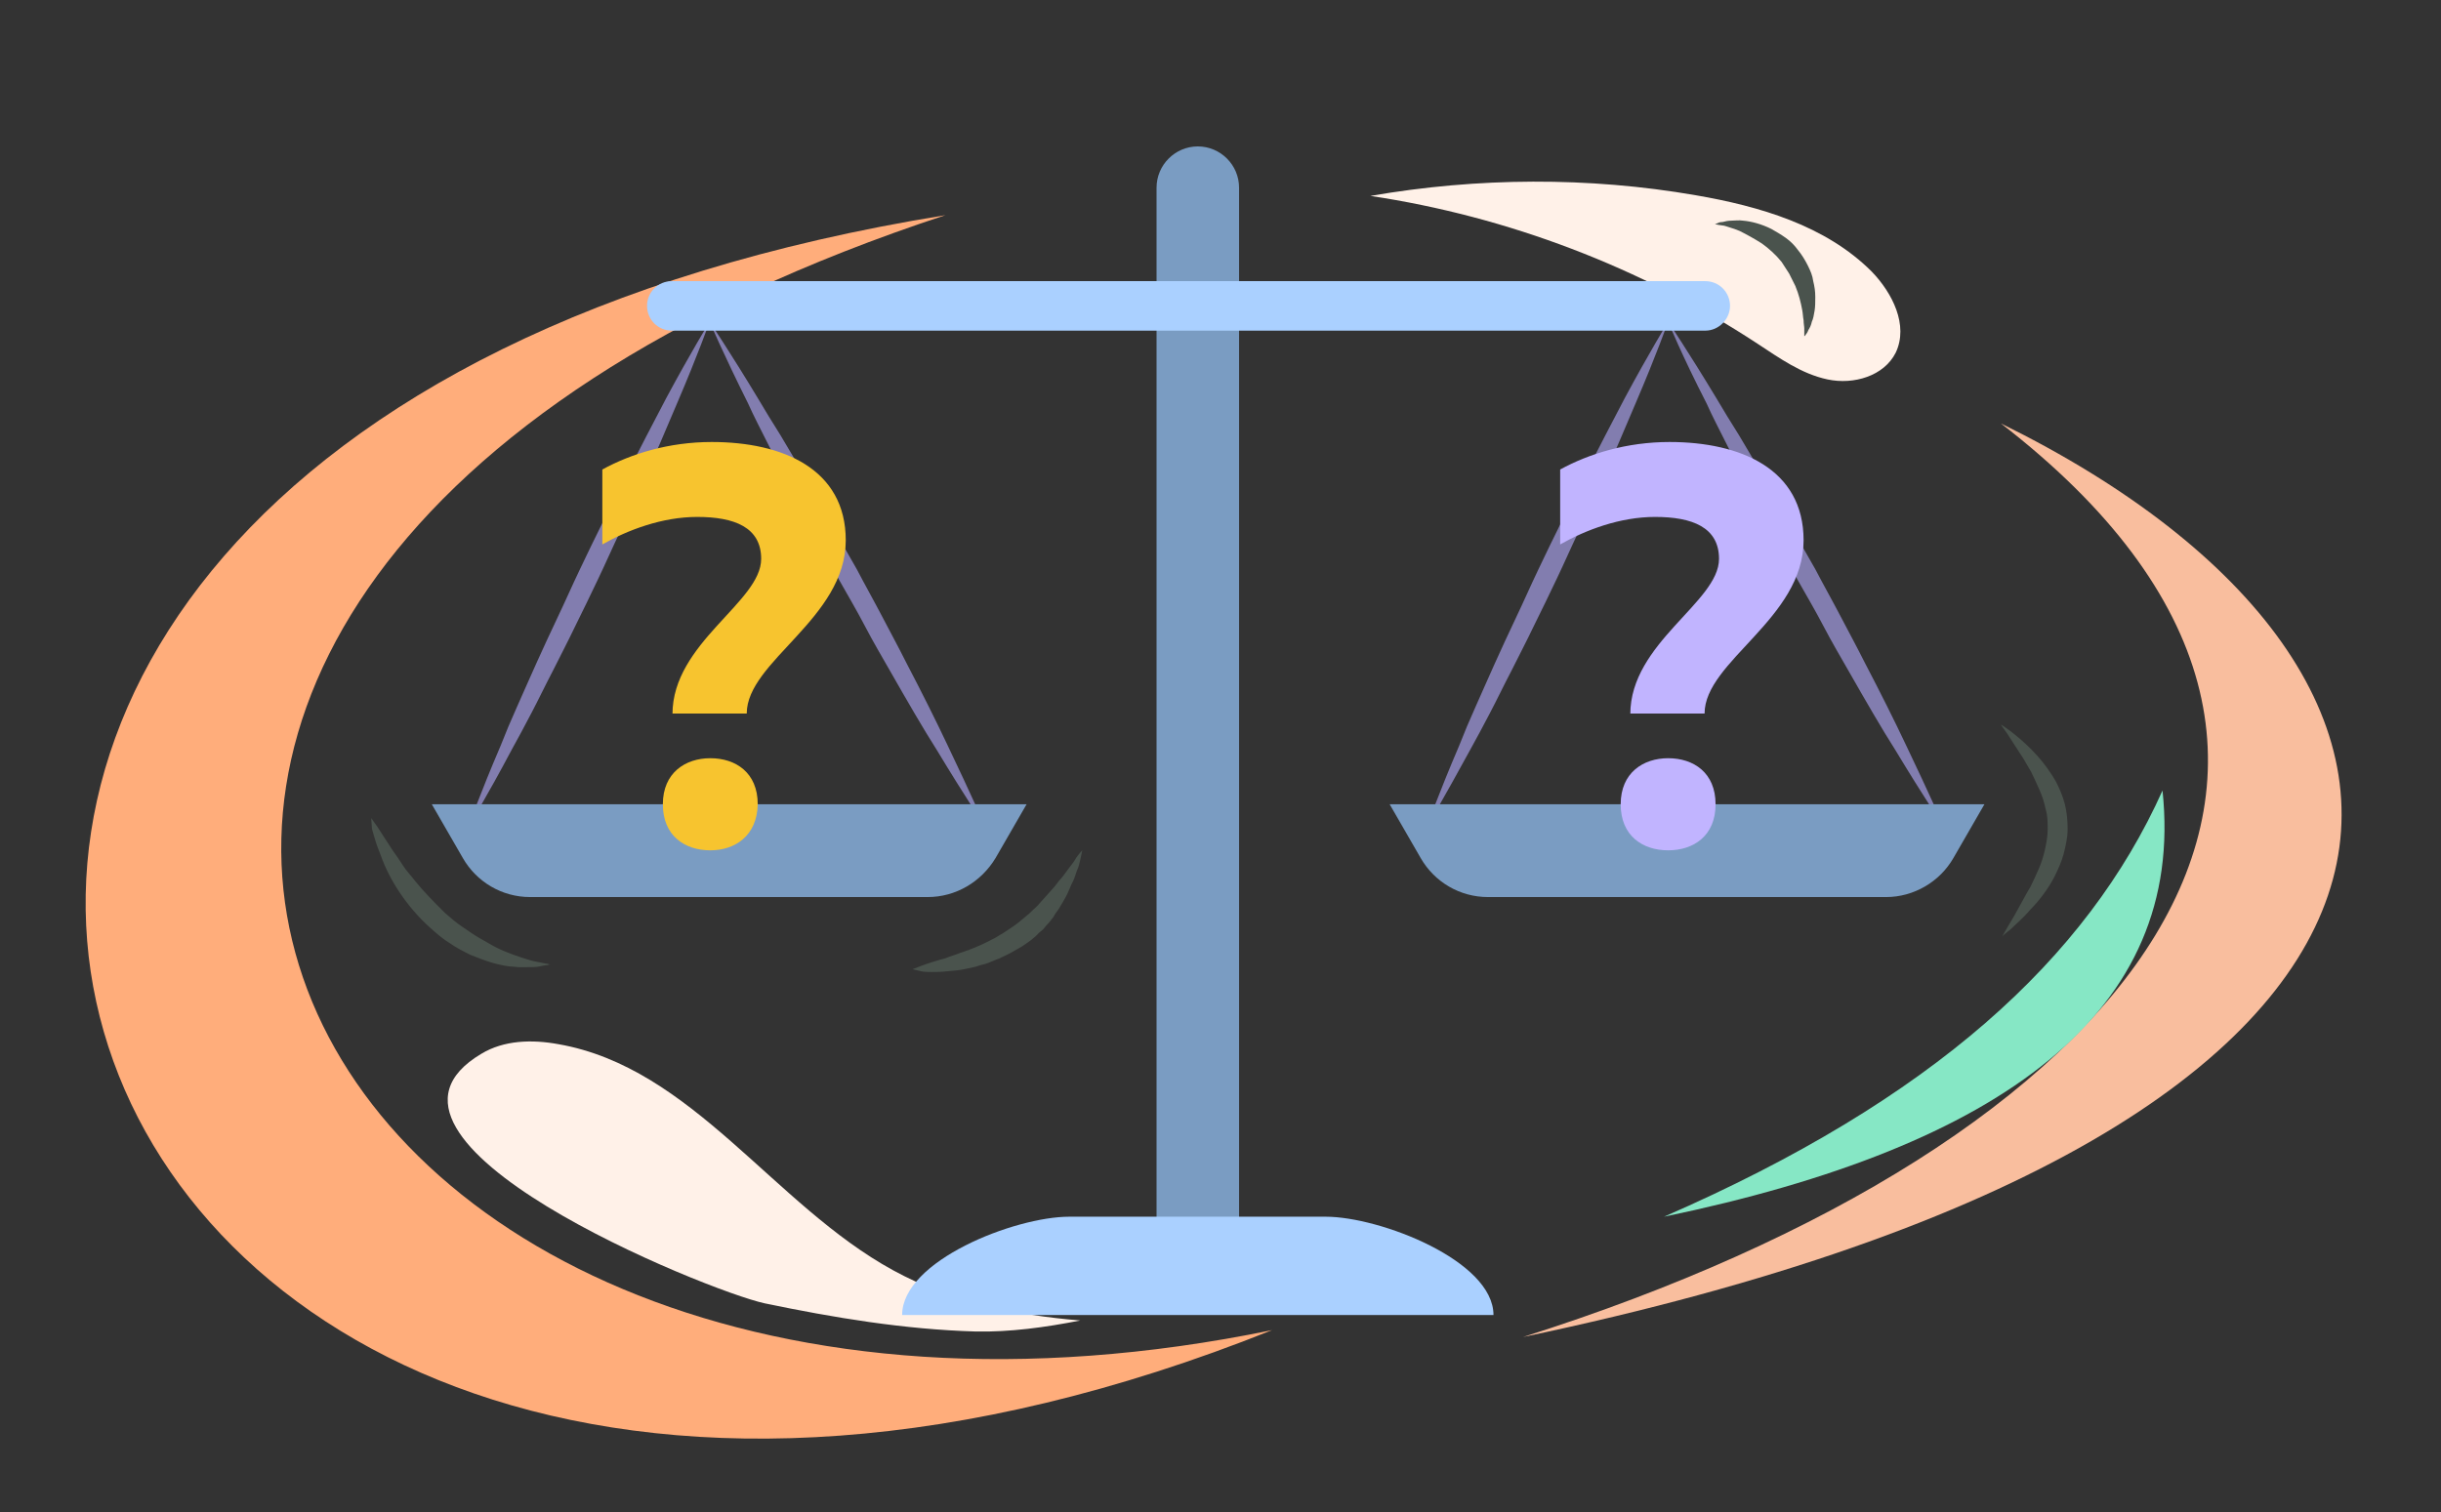
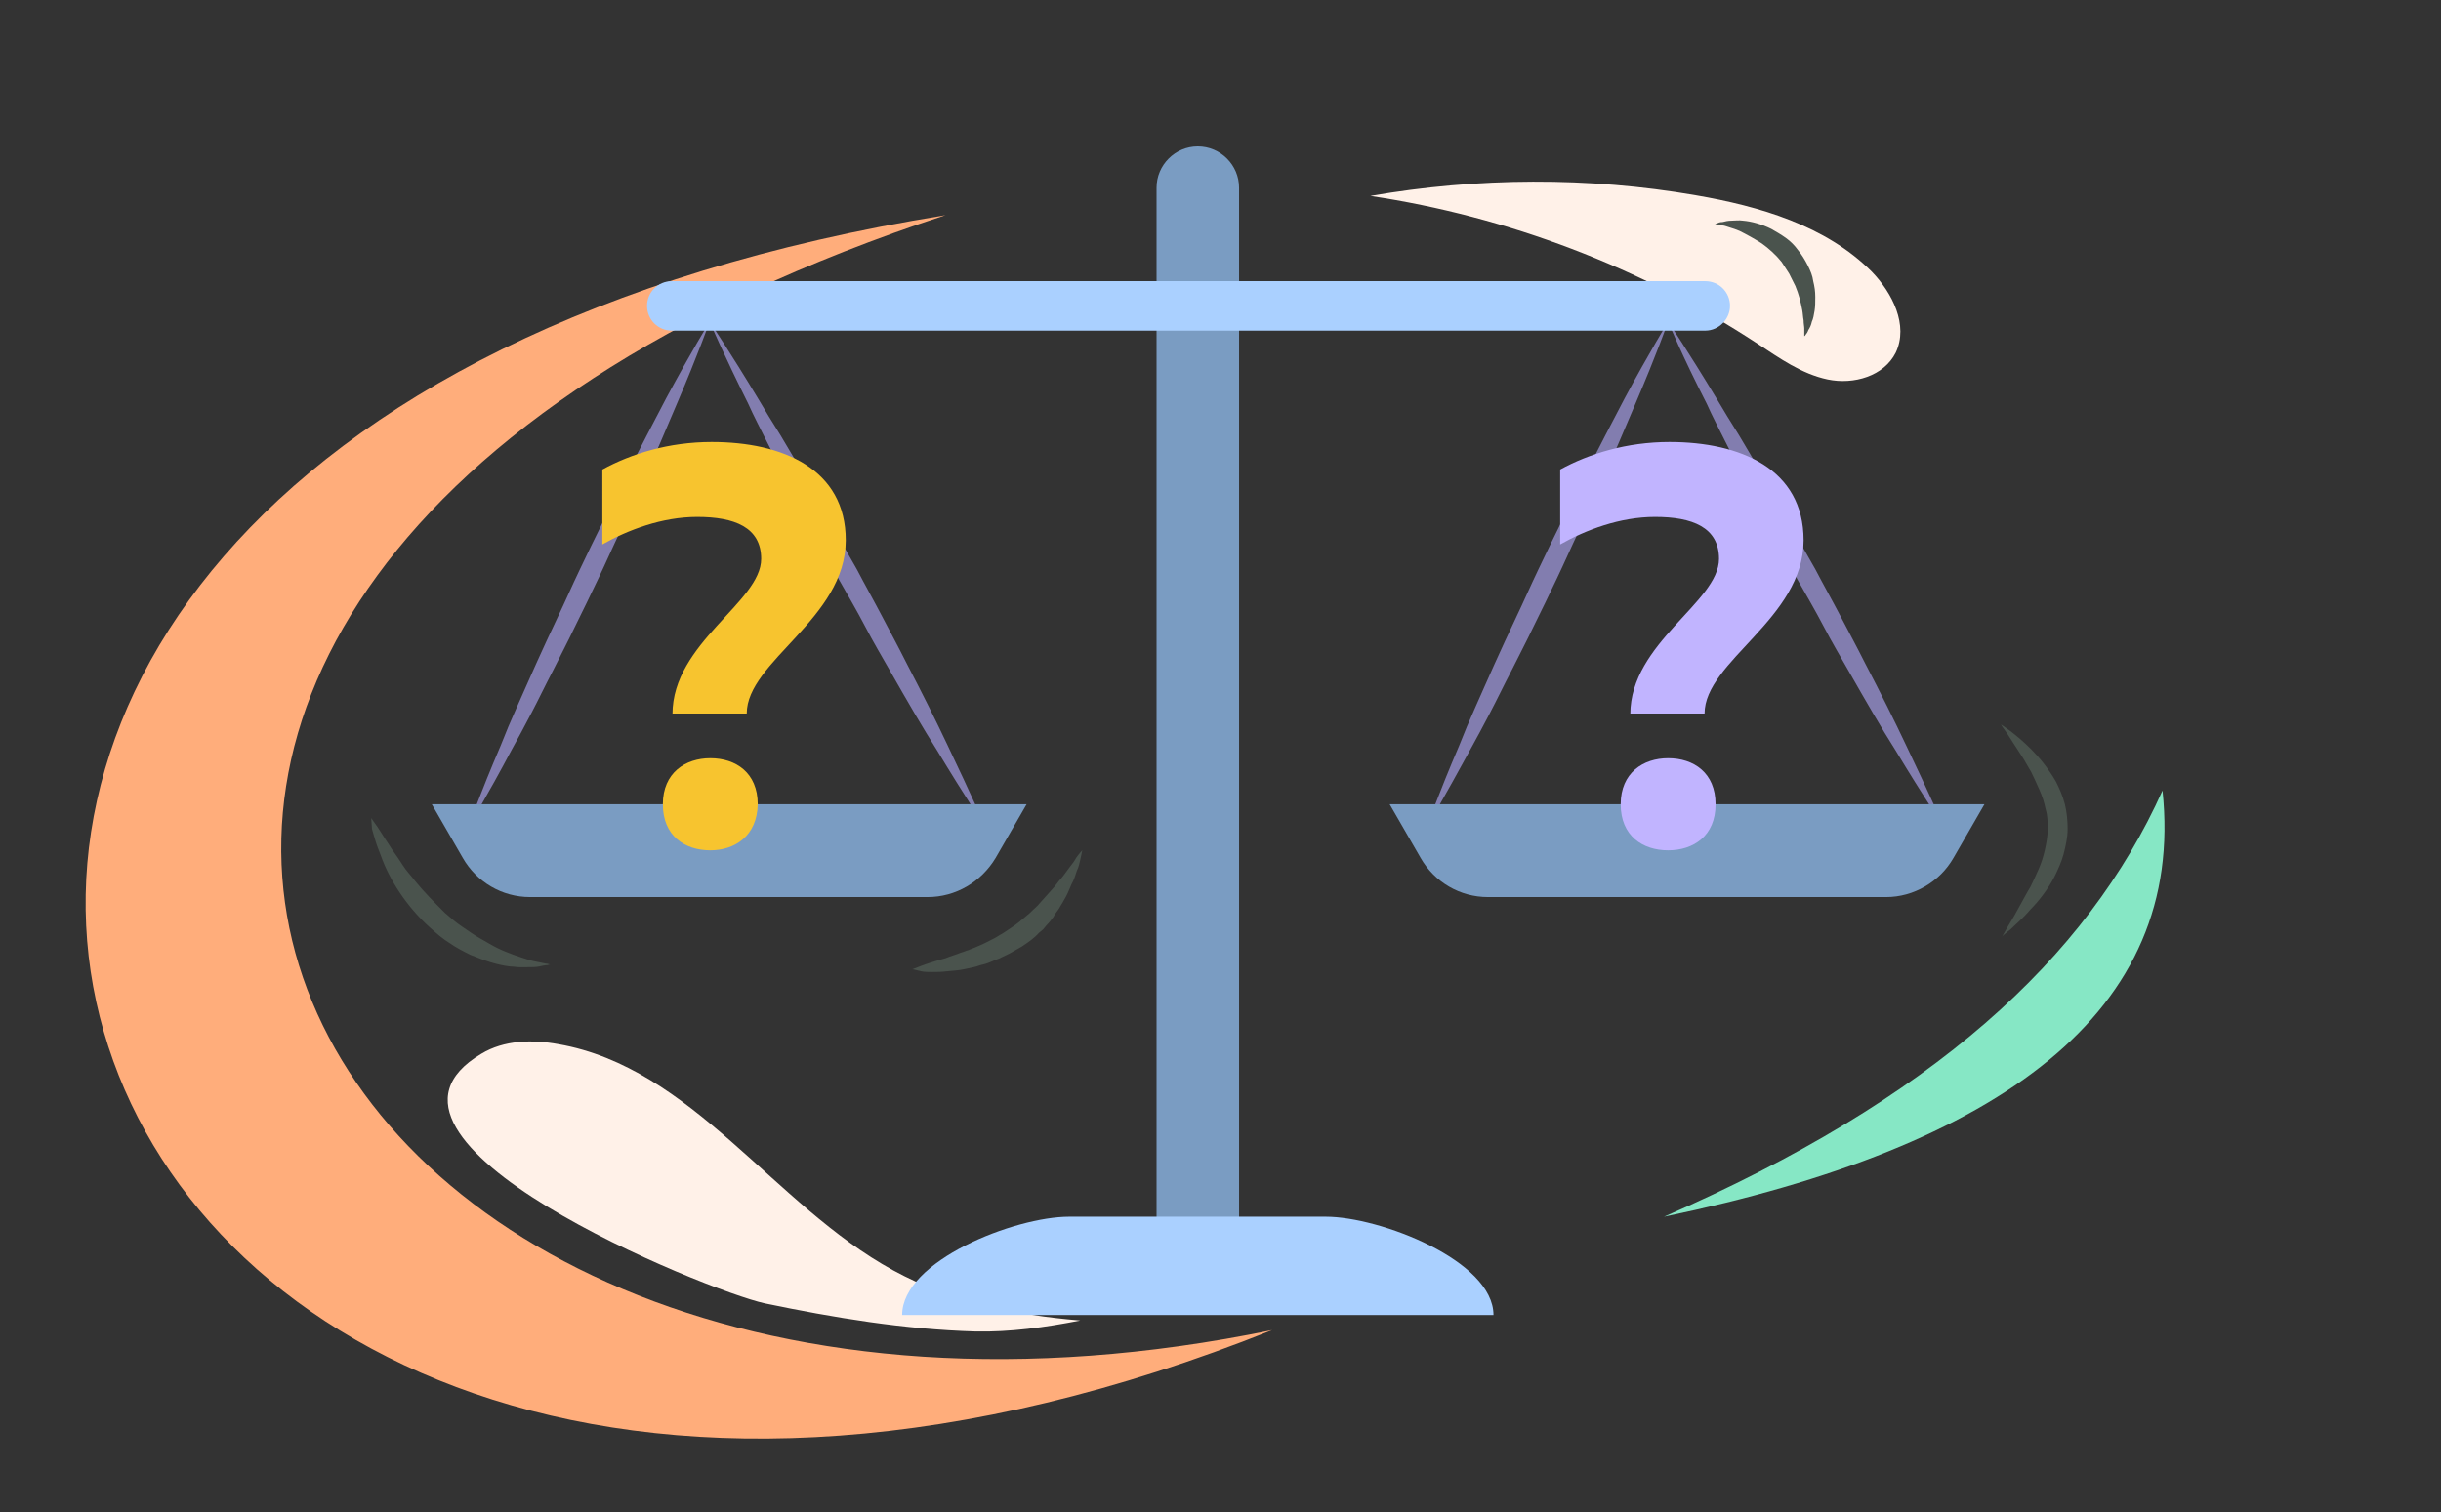
<svg xmlns="http://www.w3.org/2000/svg" version="1.2" baseProfile="tiny" viewBox="0 0 355 220" xml:space="preserve">
  <rect x="0" y="0" width="355" height="220" fill="#333333" stroke="none" />
  <switch>
    <g>
      <path fill="#FFAD7B" d="M185 193.5c-182.5 73-253-129-47.5-162.2C-27.3 85.5 39 223.5 185 193.5z" />
-       <path fill="#F9BE9E" d="M291 61.6C365 98 367 164 221.5 194.5 310 166.5 355 111 291 61.6z" />
      <path fill="#FFF1E8" d="M272.2 39.5c-6.7-6.7-16.3-9.5-25.6-11.1-15.6-2.7-31.7-2.6-47.3.1 20 3 39.4 10.4 56.3 21.5 3.2 2.1 6.4 4.4 10.2 5.2 3.8.8 8.2-.5 9.9-3.9 1.9-4-.5-8.7-3.5-11.8zM81.2 151.9c-3.8-.7-7.9-.6-11.2 1.4-21.2 12.6 32.9 34.5 41.2 36.3 10.1 2.1 20.3 3.8 30.7 4.1 5 .1 10.1-.6 15.2-1.6-9.5-.8-18.8-2.7-27.2-7.3-17.4-9.5-29.2-29.5-48.7-32.9z" />
      <path fill="#86E7C5" d="M314.5 115c3.4 32.2-23.4 51.8-72.5 62 39-17 61.5-37.5 72.5-62z" />
      <path fill="#827DAF" d="M68.1 120.3s1.7-4.8 4.7-11.8c.7-1.8 1.5-3.7 2.4-5.7.9-2 1.8-4.1 2.8-6.3 1-2.2 2-4.4 3.1-6.7s2.1-4.6 3.2-6.9c1.1-2.3 2.2-4.6 3.3-6.8 1.1-2.3 2.2-4.4 3.3-6.6 2.2-4.3 4.2-8.2 6-11.6 3.6-6.7 6.3-11.1 6.3-11.1s-1.7 4.8-4.7 11.8c-1.5 3.5-3.2 7.6-5.2 12-1 2.2-2 4.4-3.1 6.7s-2.1 4.6-3.2 6.9c-1.1 2.3-2.2 4.6-3.3 6.8-1.1 2.3-2.2 4.4-3.3 6.6-1.1 2.1-2.1 4.2-3.1 6.1-1 1.9-2 3.8-2.9 5.4-3.6 6.8-6.3 11.2-6.3 11.2z" />
      <path fill="#827DAF" d="M103.2 46.8s2.9 4.3 7 11.1c1 1.7 2.1 3.5 3.3 5.4 1.1 1.9 2.4 4 3.6 6.1 1.2 2.1 2.5 4.3 3.7 6.6 1.2 2.3 2.5 4.5 3.8 6.8 1.2 2.3 2.5 4.6 3.7 6.9 1.2 2.3 2.4 4.5 3.5 6.7 2.3 4.4 4.3 8.4 6 12 3.4 7.1 5.5 11.9 5.5 11.9s-2.9-4.3-7-11.1c-2.1-3.3-4.4-7.3-6.8-11.5-1.2-2.1-2.5-4.3-3.7-6.6-1.2-2.3-2.5-4.5-3.8-6.8-1.2-2.3-2.5-4.6-3.7-6.9-1.2-2.3-2.4-4.5-3.5-6.7s-2.2-4.3-3.2-6.3-2-3.9-2.8-5.7c-3.5-7-5.6-11.9-5.6-11.9z" />
      <path fill="#7A9CC2" d="M134.9 130.5H77.1c-4.1 0-7.8-2.2-9.8-5.7l-4.5-7.8h86.5l-4.5 7.8c-2.1 3.5-5.8 5.7-9.9 5.7z" />
      <path fill="#F7C42F" d="M97.8 103.9c0-10.4 12.9-16.3 12.9-22.6 0-4.6-3.9-6.1-9.3-6.1-5.1 0-10.1 1.9-13.8 4V68.3c4.2-2.3 9.7-4 15.9-4 10.3 0 19.5 3.9 19.5 14.3 0 11.4-14.4 17.6-14.4 25.2H97.8zm5.5 19.8c-3.7 0-6.9-2.1-6.9-6.7s3.3-6.7 6.9-6.7c3.7 0 6.9 2.1 6.9 6.7-.1 4.6-3.3 6.7-6.9 6.7z" />
      <path fill="#827DAF" d="M207.5 120.3s1.7-4.8 4.7-11.8c.7-1.8 1.5-3.7 2.4-5.7.9-2 1.8-4.1 2.8-6.3 1-2.2 2-4.4 3.1-6.7s2.1-4.6 3.2-6.9c1.1-2.3 2.2-4.6 3.3-6.8 1.1-2.3 2.2-4.4 3.3-6.6 2.2-4.3 4.2-8.2 6-11.6 3.6-6.7 6.3-11.1 6.3-11.1s-1.7 4.8-4.7 11.8c-1.5 3.5-3.2 7.6-5.2 12-1 2.2-2 4.4-3.1 6.7s-2.1 4.6-3.2 6.9c-1.1 2.3-2.2 4.6-3.3 6.8-1.1 2.3-2.2 4.4-3.3 6.6-1.1 2.1-2.1 4.2-3.1 6.1-1 1.9-2 3.8-2.9 5.4-3.7 6.8-6.3 11.2-6.3 11.2z" />
      <path fill="#827DAF" d="M242.6 46.8s2.9 4.3 7 11.1c1 1.7 2.1 3.5 3.3 5.4 1.1 1.9 2.4 4 3.6 6.1 1.2 2.1 2.5 4.3 3.7 6.6 1.2 2.3 2.5 4.5 3.8 6.8 1.2 2.3 2.5 4.6 3.7 6.9 1.2 2.3 2.4 4.5 3.5 6.7 2.3 4.4 4.3 8.4 6 12 3.4 7.1 5.5 11.9 5.5 11.9s-2.9-4.3-7-11.1c-2.1-3.3-4.4-7.3-6.8-11.5-1.2-2.1-2.5-4.3-3.7-6.6-1.2-2.3-2.5-4.5-3.8-6.8-1.2-2.3-2.5-4.6-3.7-6.9-1.2-2.3-2.4-4.5-3.5-6.7s-2.2-4.3-3.2-6.3-2-3.9-2.8-5.7c-3.6-7-5.6-11.9-5.6-11.9z" />
      <path fill="#7A9CC2" d="M274.3 130.5h-57.9c-4.1 0-7.8-2.2-9.8-5.7l-4.5-7.8h86.5l-4.5 7.8c-2 3.5-5.8 5.7-9.8 5.7z" />
      <path fill="#C1B4FF" d="M237.1 103.9c0-10.4 12.9-16.3 12.9-22.6 0-4.6-3.9-6.1-9.3-6.1-5.1 0-10.1 1.9-13.8 4V68.3c4.2-2.3 9.7-4 15.9-4 10.3 0 19.5 3.9 19.5 14.3 0 11.4-14.4 17.6-14.4 25.2h-10.8zm5.5 19.8c-3.7 0-6.9-2.1-6.9-6.7s3.3-6.7 6.9-6.7c3.7 0 6.9 2.1 6.9 6.7s-3.2 6.7-6.9 6.7z" />
      <path fill="#7A9CC2" d="M180.2 180h-12V27.3c0-3.3 2.7-6 6-6s6 2.7 6 6V180z" />
      <path fill="#AAD0FF" d="M217.2 191.3h-86c0-7.9 16.4-14.3 24.3-14.3h37.3c7.9 0 24.4 6.4 24.4 14.3zM248 48.1H97.7c-2 0-3.6-1.6-3.6-3.6s1.6-3.6 3.6-3.6H248c2 0 3.6 1.6 3.6 3.6 0 1.9-1.6 3.6-3.6 3.6z" />
      <path fill="#4A534D" d="M54 119s.3.5.9 1.3c.5.8 1.3 2 2.2 3.4.5.7 1 1.4 1.5 2.2.5.8 1.2 1.5 1.8 2.3 1.3 1.6 2.8 3.1 4.3 4.6.8.7 1.6 1.4 2.5 2 .9.6 1.7 1.2 2.6 1.7.9.5 1.7 1 2.5 1.4.8.4 1.6.7 2.4 1 .8.3 1.5.5 2.1.7.6.2 1.2.3 1.7.4.5.1.9.2 1.1.2.3.1.4.1.4.1s-.1 0-.4.1c-.3 0-.7.1-1.2.2s-1.1.1-1.8.1h-1.1c-.4 0-.8-.1-1.3-.1-.9-.1-1.8-.3-2.8-.6-1-.3-2-.7-3-1.1-1-.5-2-1-3-1.7-1-.6-1.9-1.4-2.8-2.2-1.8-1.6-3.3-3.4-4.5-5.2-1.2-1.8-2.1-3.6-2.7-5.3-.3-.8-.6-1.5-.8-2.2-.2-.7-.4-1.3-.5-1.7-.1-1.1-.1-1.6-.1-1.6zM291 105.4s.5.3 1.3.9c.8.6 1.9 1.5 3.1 2.7 1.2 1.2 2.5 2.8 3.6 4.7.5 1 1 2.1 1.3 3.3.3 1.2.4 2.5.4 3.6 0 1.3-.3 2.5-.6 3.7-.3 1.1-.8 2.2-1.3 3.2s-1.1 1.9-1.7 2.7c-.6.8-1.2 1.5-1.8 2.1-1.1 1.3-2.2 2.2-2.9 2.9-.8.6-1.2 1-1.2 1s.3-.5.8-1.4c.5-.8 1.2-2 2-3.5.4-.7.8-1.5 1.3-2.3.4-.8.8-1.7 1.2-2.6.4-.9.7-1.9.9-2.8.2-.9.4-2 .4-2.9 0-1.1 0-2-.3-3-.2-1-.5-1.9-.9-2.8-.4-.9-.8-1.8-1.2-2.6-.5-.8-.9-1.6-1.3-2.2-.9-1.4-1.7-2.6-2.2-3.4-.6-.8-.9-1.3-.9-1.3zM249.4 32.6s.1 0 .3-.1c.2-.1.4-.2.8-.2.4-.1.8-.2 1.3-.2s1.1-.1 1.7 0c1.2.1 2.7.5 4.1 1.2.7.4 1.4.8 2.1 1.3.7.5 1.3 1.1 1.8 1.8.5.6 1 1.4 1.4 2.2.4.8.7 1.5.8 2.3.2.8.3 1.5.3 2.3 0 .7 0 1.4-.1 2-.1.6-.2 1.2-.4 1.6-.1.5-.3.9-.5 1.2-.1.3-.3.6-.4.7-.1.2-.2.2-.2.2v-1.1c0-.3-.1-.7-.1-1.2-.1-.5-.1-1-.2-1.5-.2-1.1-.5-2.3-1-3.5l-.9-1.8c-.4-.6-.7-1.1-1.1-1.7-.8-1-1.9-2-2.9-2.7-1.1-.7-2.2-1.3-3.2-1.8-.5-.2-1-.4-1.4-.5-.4-.1-.8-.3-1.1-.3-.8-.1-1.1-.2-1.1-.2zM132.7 141s.5-.2 1.3-.5 2-.7 3.5-1.1c.7-.3 1.5-.5 2.2-.8.4-.1.8-.3 1.2-.4.4-.2.8-.3 1.2-.5.8-.3 1.7-.8 2.5-1.2.4-.2.8-.5 1.2-.7l1.2-.8c.8-.5 1.5-1.1 2.2-1.7.4-.3.7-.6 1-.9.3-.3.7-.6 1-1 .6-.7 1.2-1.3 1.7-1.9.6-.6 1-1.3 1.5-1.8.5-.6.8-1.1 1.2-1.6.4-.5.7-.9.9-1.3.5-.7.9-1.1.9-1.1s-.1.5-.3 1.4c-.1.4-.2 1-.5 1.6-.2.6-.4 1.3-.8 2-.3.7-.6 1.5-1.1 2.3-.2.4-.5.8-.7 1.2-.3.4-.6.8-.8 1.2-.3.4-.6.8-1 1.2l-.5.6-.6.5c-.7.8-1.6 1.4-2.5 2l-1.4.8c-.5.3-1 .5-1.4.7-.5.3-1 .4-1.4.6-.5.2-.9.4-1.4.5-.5.1-.9.3-1.4.4-.5.1-.9.2-1.4.3-.9.2-1.7.2-2.5.3-.8.1-1.5.1-2.1.1-.6 0-1.2 0-1.6-.1-.8-.2-1.3-.3-1.3-.3z" />
    </g>
  </switch>
</svg>